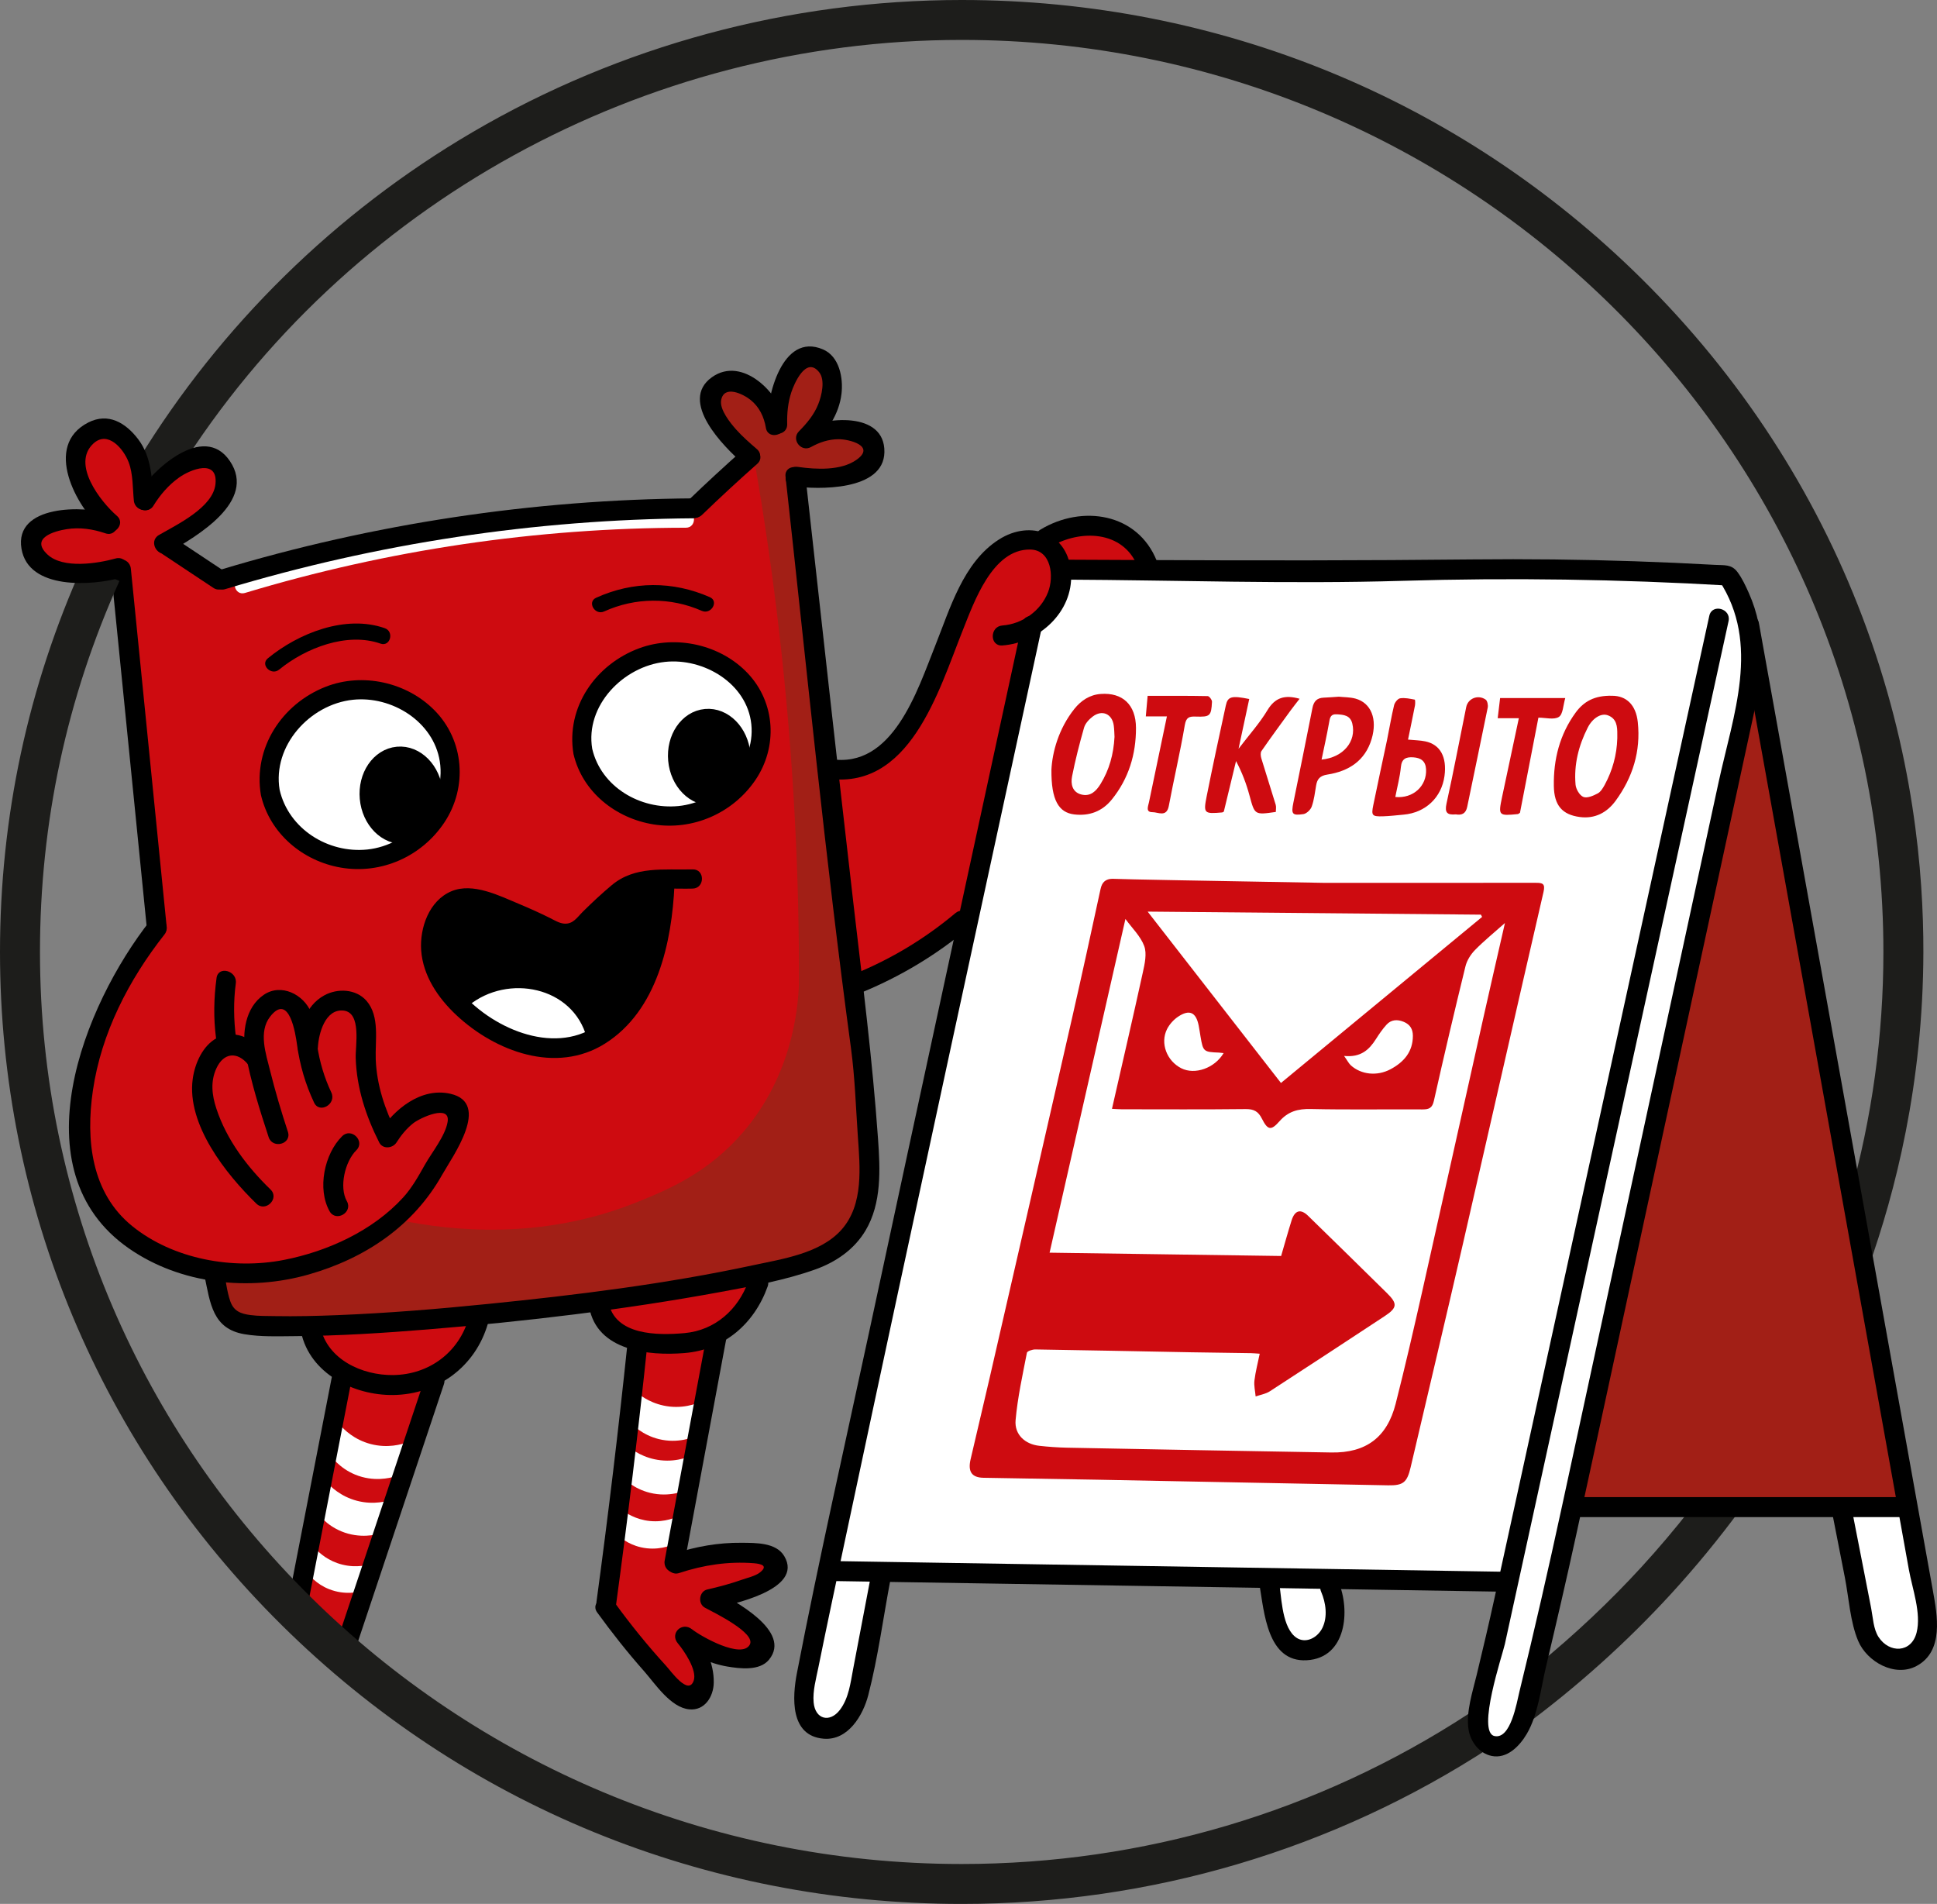
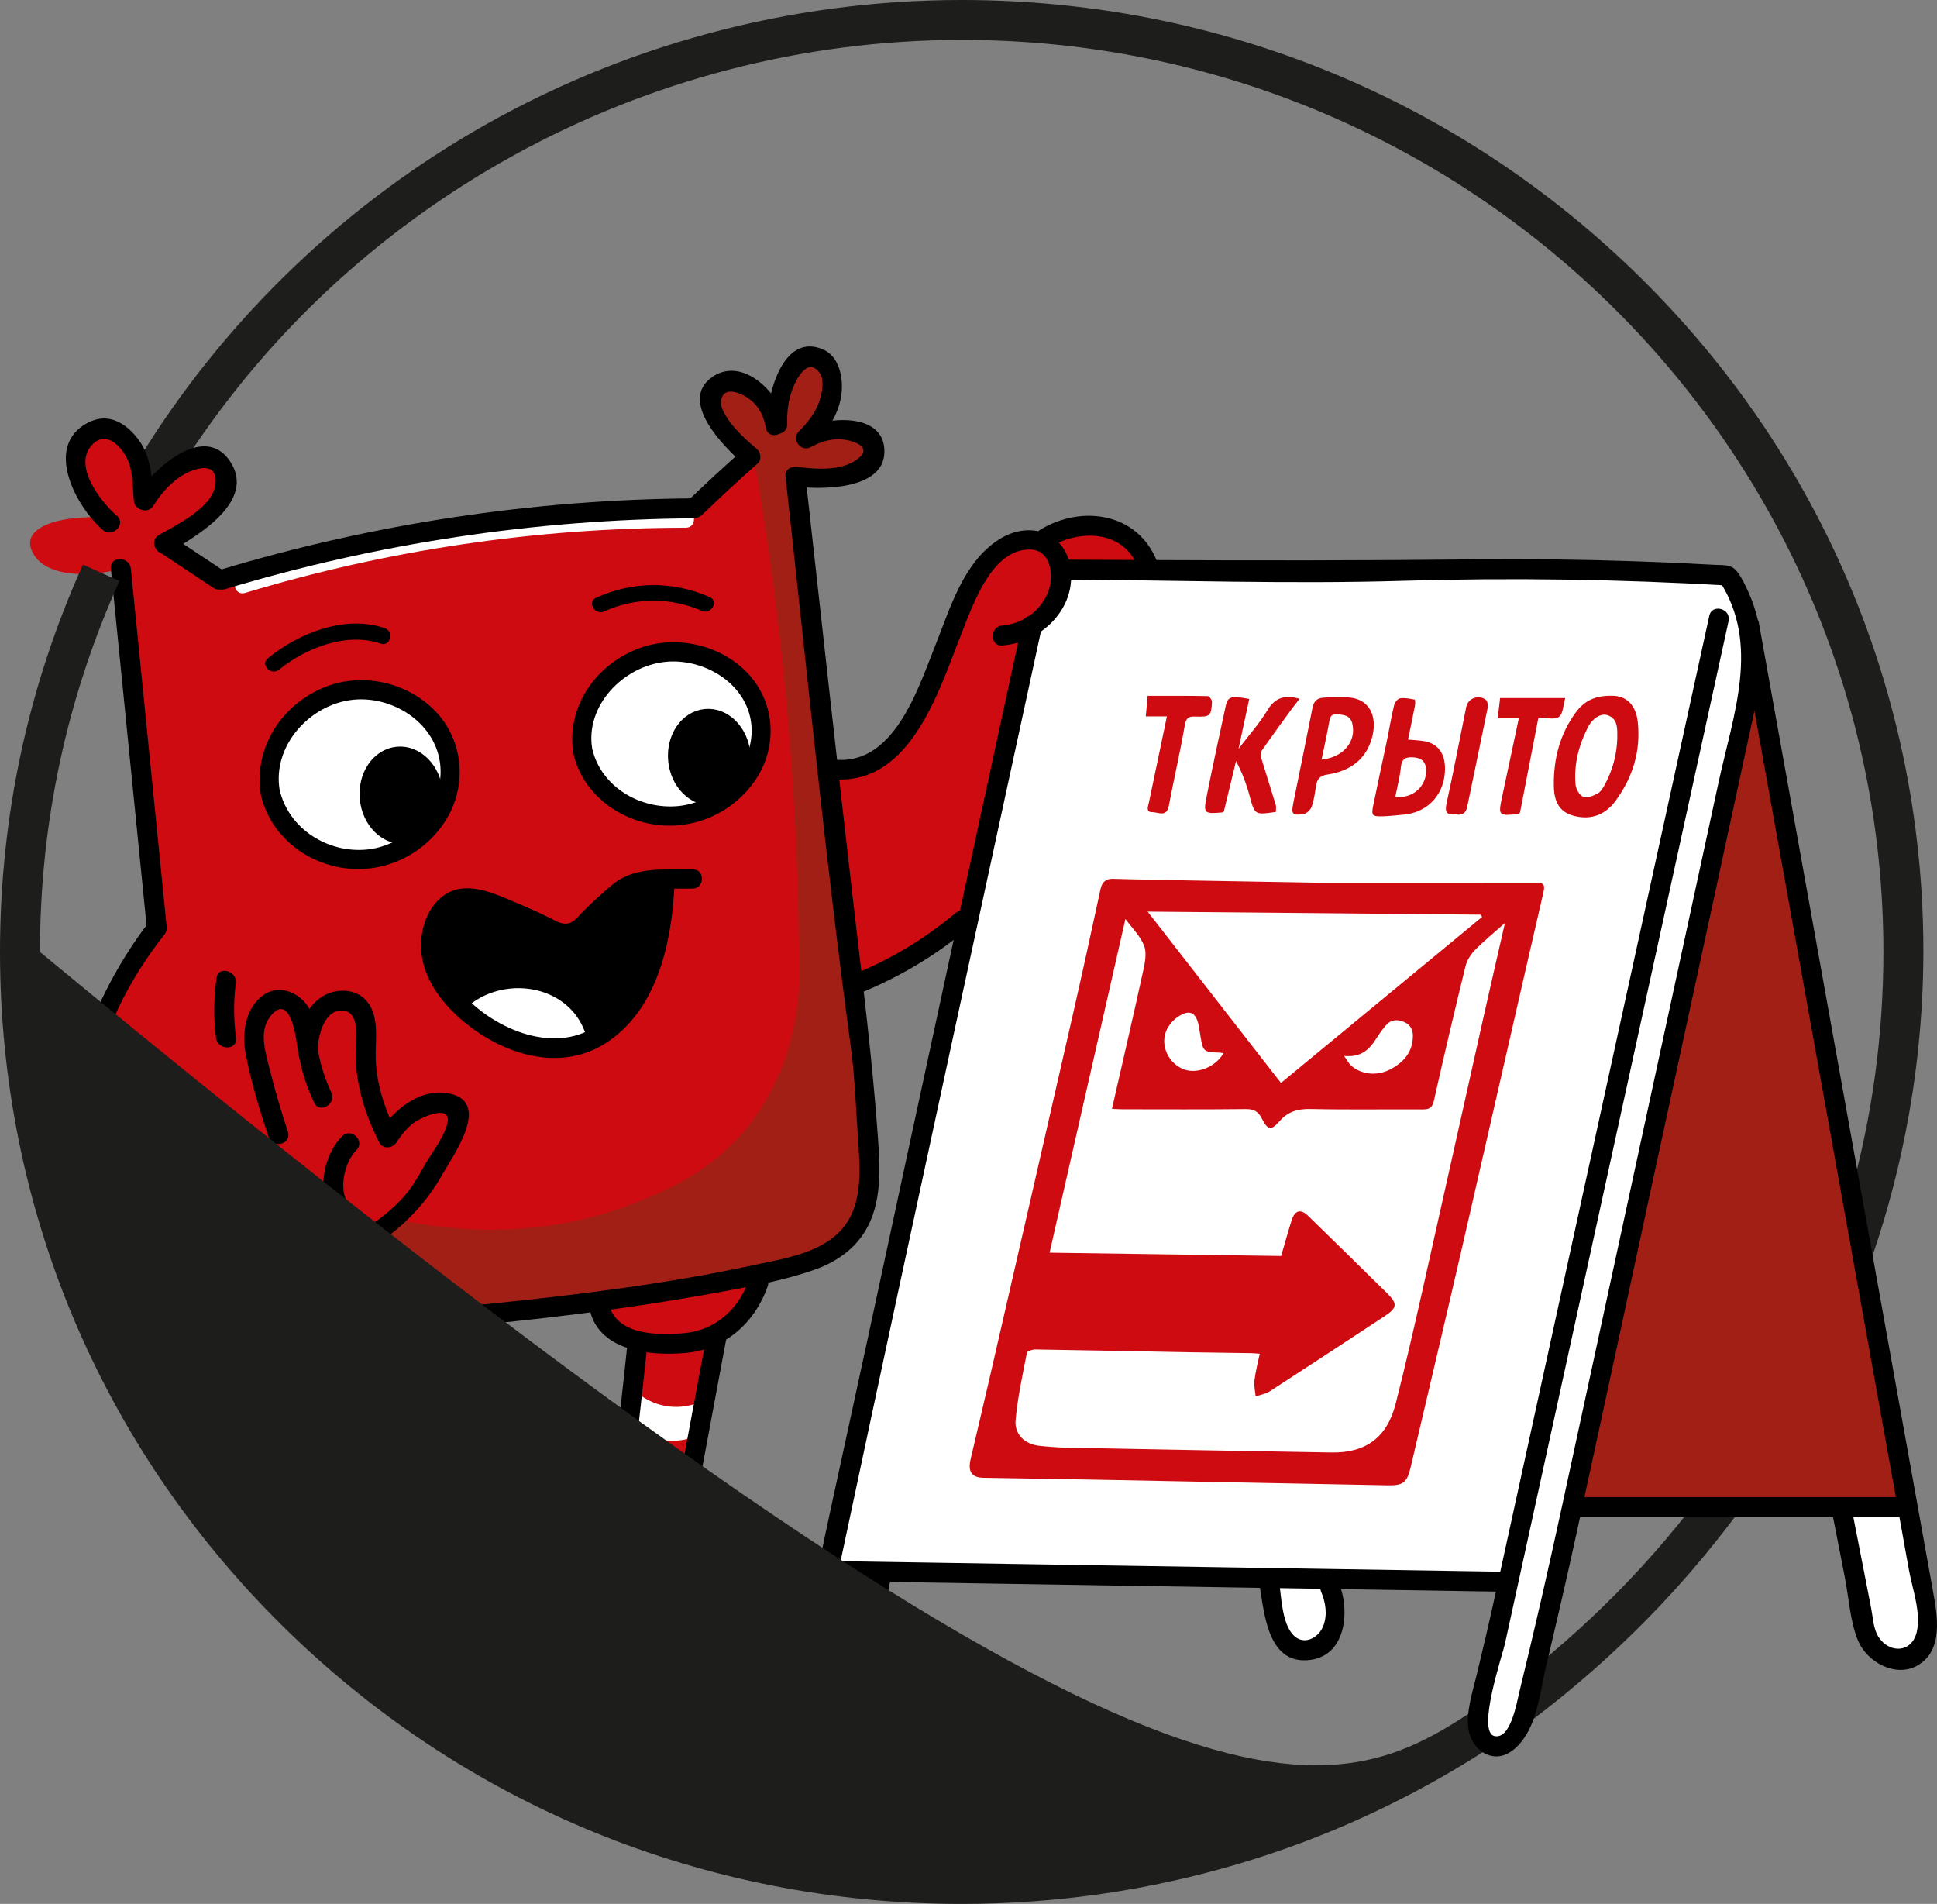
<svg xmlns="http://www.w3.org/2000/svg" width="58" height="57" viewBox="0 0 58 57" fill="none">
  <rect x="0" y="0" width="58" height="57" fill="#808080" stroke="none" />
  <g clip-path="url(#clip0_2269_868)">
    <path d="M13.623 29.803C13.813 30.066 14.367 30.759 15.367 31.087C16.707 31.527 17.843 30.982 18.071 30.866C17.929 30.579 17.553 29.929 16.786 29.538C15.272 28.767 13.703 29.751 13.623 29.803Z" fill="white" />
    <path d="M6.412 38.118C6.421 38.437 6.482 39.271 7.024 39.564C7.163 39.639 7.291 39.656 7.66 39.681C8.039 39.707 8.562 39.734 9.197 39.741C9.277 39.963 9.416 40.269 9.662 40.582C9.838 40.806 10.02 40.972 10.172 41.091C9.699 43.489 9.227 45.887 8.754 48.285C9.256 48.668 9.759 49.052 10.261 49.435C11.192 46.661 12.123 43.887 13.054 41.113C13.236 41.035 13.579 40.858 13.874 40.494C14.234 40.05 14.316 39.585 14.34 39.387C15.507 39.225 16.675 39.062 17.842 38.9C17.872 39.044 17.989 39.53 18.441 39.874C18.69 40.063 18.942 40.135 19.094 40.165C18.788 42.761 18.481 45.357 18.175 47.953C18.914 48.897 19.653 49.841 20.392 50.786C20.752 50.837 20.902 50.716 20.946 50.675C21.216 50.422 21.145 49.741 20.613 49.059C20.754 49.16 21.827 49.91 22.608 49.524C22.701 49.478 22.818 49.419 22.852 49.303C22.985 48.856 21.725 48.13 21.26 47.874C22.303 47.778 23.082 47.464 23.163 47.023C23.183 46.913 23.174 46.714 23.052 46.581C22.862 46.374 22.496 46.433 22.254 46.47C21.791 46.541 21.183 46.623 20.347 46.713C20.719 44.471 21.09 42.228 21.462 39.986C21.65 39.886 22.004 39.668 22.298 39.254C22.603 38.825 22.69 38.404 22.719 38.192C23.751 38.067 24.444 37.68 24.803 37.44C25.107 37.236 25.431 37.014 25.69 36.598C26.118 35.911 26.061 35.185 26.022 34.894C25.882 33.109 25.741 31.323 25.601 29.538C26.739 28.837 27.877 28.136 29.015 27.435C29.613 24.558 30.212 21.68 30.81 18.803C30.972 18.724 31.274 18.548 31.52 18.205C31.863 17.728 31.878 17.231 31.875 17.054C32.732 17.062 33.589 17.069 34.446 17.077C34.356 16.879 34.062 16.303 33.404 15.992C32.661 15.641 31.748 15.766 31.032 16.302C30.846 16.256 30.564 16.216 30.256 16.302C29.724 16.451 29.394 16.897 29.037 17.564C28.479 18.607 28.481 19.024 27.995 20.242C27.531 21.405 27.287 21.996 26.709 22.433C26.074 22.913 25.342 23.002 24.87 23.008C24.522 20.124 24.175 17.239 23.828 14.354C25.043 14.427 25.923 14.118 26.037 13.646C26.092 13.421 25.968 13.176 25.83 13.034C25.494 12.687 24.802 12.674 24.145 13.085C24.801 12.139 24.964 11.248 24.611 10.887C24.496 10.769 24.309 10.691 24.131 10.717C23.662 10.787 23.281 11.579 23.244 12.724C22.944 11.872 22.348 11.389 21.87 11.469C21.694 11.499 21.507 11.609 21.412 11.779C21.179 12.193 21.492 12.947 22.284 13.572C21.756 14.096 21.229 14.62 20.702 15.144C18.517 15.18 16.018 15.356 13.284 15.785C10.815 16.173 8.598 16.699 6.663 17.261C6.131 16.927 5.599 16.592 5.067 16.258C6.184 15.45 6.844 14.57 6.633 14.03C6.62 13.996 6.556 13.832 6.39 13.746C5.953 13.52 5.147 14.009 4.339 14.986C4.291 13.759 3.729 12.949 3.16 12.908C2.881 12.888 2.602 13.054 2.451 13.262C2.092 13.757 2.299 14.705 3.131 15.49C1.896 15.434 1.027 15.703 0.914 16.154C0.863 16.357 0.978 16.546 1.018 16.612C1.352 17.163 2.331 17.322 3.471 17.069C3.87 20.64 4.269 24.211 4.668 27.782C3.777 28.881 2.752 30.543 2.451 32.681C2.324 33.583 2.213 34.452 2.643 35.396C3.326 36.895 4.919 37.586 5.348 37.771C5.77 37.955 6.143 38.058 6.412 38.118Z" fill="#CE0B10" />
    <path d="M45.076 47.355C43.913 51.708 44.21 52.142 44.348 52.203C44.371 52.213 44.445 52.237 44.54 52.247C44.948 52.29 45.284 52.024 45.441 51.878C45.678 50.928 45.914 49.979 46.151 49.03C46.515 47.727 46.88 46.423 47.244 45.12C49.855 45.149 52.466 45.179 55.077 45.208C55.336 45.879 55.457 46.442 55.52 46.831C55.667 47.743 55.57 48.174 55.904 48.809C56.045 49.075 56.355 49.664 56.821 49.665C57.222 49.665 57.56 49.227 57.678 48.868C57.738 48.684 57.743 48.514 57.619 47.805C57.508 47.172 57.394 46.689 57.353 46.507C57.268 46.135 57.157 45.603 57.057 44.943C55.54 36.729 54.023 28.515 52.505 20.301C52.549 19.957 52.571 19.448 52.446 18.855C52.287 18.097 51.959 17.546 51.737 17.232C45.116 17.173 38.495 17.114 31.875 17.055C31.863 17.249 31.805 17.759 31.42 18.228C31.174 18.528 30.893 18.689 30.722 18.77C28.505 29.353 26.289 39.937 24.072 50.52C23.917 51.017 24.091 51.49 24.415 51.649C24.715 51.796 25.048 51.629 25.114 51.594C25.595 51.336 25.622 50.743 25.623 50.709C25.845 49.528 26.067 48.348 26.288 47.167C30.141 47.183 33.993 47.199 37.845 47.215C38.132 48.465 38.6 49.321 38.895 49.34C39.029 49.349 39.19 49.325 39.19 49.325C39.437 49.289 39.611 49.204 39.633 49.192C39.902 49.053 39.984 48.26 39.707 47.289C41.497 47.311 43.286 47.333 45.076 47.355Z" fill="white" />
    <path d="M47.215 44.987C50.525 45.016 53.836 45.046 57.146 45.075C55.624 36.975 54.102 28.874 52.579 20.773C50.791 28.844 49.003 36.916 47.215 44.987Z" fill="#A21F16" />
    <path d="M19.076 41.697C19.201 41.8 19.541 42.054 20.052 42.11C20.578 42.167 20.973 41.979 21.116 41.903C21.047 42.257 20.978 42.611 20.909 42.965C20.772 43.029 20.305 43.227 19.727 43.084C19.243 42.964 18.949 42.672 18.84 42.552C18.919 42.267 18.997 41.982 19.076 41.697Z" fill="white" />
    <path d="M18.811 43.305C18.936 43.409 19.275 43.663 19.786 43.718C20.312 43.775 20.708 43.587 20.85 43.511C20.781 43.865 20.712 44.22 20.643 44.574C20.506 44.638 20.039 44.835 19.461 44.692C18.977 44.572 18.683 44.281 18.574 44.161C18.653 43.875 18.732 43.59 18.811 43.305Z" fill="white" />
    <path d="M18.631 45.208C18.738 45.291 19.028 45.494 19.463 45.537C19.911 45.58 20.247 45.428 20.368 45.366C20.311 45.651 20.253 45.937 20.196 46.223C20.08 46.275 19.683 46.436 19.19 46.323C18.778 46.228 18.527 45.995 18.434 45.898C18.5 45.668 18.566 45.438 18.631 45.208Z" fill="white" />
    <path d="M10.197 42.679C10.305 42.8 10.603 43.102 11.1 43.232C11.612 43.366 12.031 43.239 12.183 43.185C12.062 43.525 11.941 43.865 11.821 44.205C11.676 44.248 11.185 44.374 10.634 44.147C10.174 43.957 9.926 43.625 9.836 43.49C9.956 43.22 10.076 42.949 10.197 42.679Z" fill="white" />
-     <path d="M9.785 44.378C9.893 44.499 10.191 44.8 10.688 44.931C11.2 45.065 11.619 44.938 11.771 44.884C11.65 45.224 11.529 45.564 11.409 45.904C11.264 45.947 10.773 46.073 10.222 45.846C9.762 45.656 9.514 45.324 9.424 45.189C9.544 44.919 9.664 44.648 9.785 44.378Z" fill="white" />
    <path d="M9.473 46.393C9.566 46.491 9.823 46.735 10.247 46.841C10.683 46.951 11.038 46.849 11.167 46.806C11.068 47.08 10.969 47.354 10.87 47.628C10.747 47.663 10.331 47.763 9.86 47.579C9.467 47.425 9.253 47.156 9.175 47.047C9.274 46.829 9.374 46.611 9.473 46.393Z" fill="white" />
    <path d="M11.982 36.532C13.483 36.84 16.184 37.146 19.047 36.001C19.99 35.623 21.212 35.117 22.268 33.876C23.701 32.191 23.891 30.253 23.923 29.479C23.928 27.914 23.892 26.29 23.805 24.61C23.605 20.704 23.163 17.091 22.593 13.808C21.66 13.234 21.155 12.466 21.322 11.905C21.335 11.863 21.433 11.55 21.692 11.462C22.099 11.324 22.737 11.8 23.244 12.724C23.279 11.579 23.662 10.786 24.13 10.717C24.31 10.691 24.496 10.772 24.61 10.887C24.967 11.243 24.841 12.113 24.219 13.026C24.94 12.647 25.648 12.732 25.926 13.108C26.081 13.317 26.108 13.625 26.007 13.853C25.781 14.363 24.859 14.595 23.716 14.325C24.475 20.763 25.234 27.202 25.992 33.64C26.028 33.756 26.562 35.604 25.327 37.005C24.496 37.947 23.385 38.096 23.096 38.126C20.767 38.592 18.186 38.999 15.381 39.277C12.531 39.559 9.882 39.664 7.475 39.66C7.374 39.668 7.291 39.654 7.224 39.631C6.821 39.493 6.581 38.906 6.588 38.17C7.241 38.226 8.346 38.236 9.618 37.816C10.71 37.455 11.5 36.918 11.982 36.532Z" fill="#A21F16" />
    <path d="M7.335 17.752C11.617 16.461 16.066 15.803 20.539 15.799C20.86 15.798 20.861 15.3 20.539 15.3C16.024 15.305 11.525 15.969 7.202 17.272C6.895 17.364 7.026 17.845 7.335 17.752Z" fill="white" />
    <path d="M39.645 26.431C41.76 26.431 43.875 26.432 45.99 26.43C46.19 26.429 46.275 26.455 46.218 26.703C45.406 30.216 44.611 33.733 43.803 37.246C43.29 39.474 42.762 41.698 42.24 43.924C42.134 44.378 42.021 44.476 41.567 44.468C38.669 44.414 35.772 44.356 32.874 44.3C31.732 44.279 30.59 44.263 29.448 44.242C29.1 44.236 28.977 44.061 29.062 43.692C29.252 42.871 29.449 42.052 29.638 41.23C30.462 37.643 31.286 34.055 32.104 30.466C32.396 29.188 32.675 27.907 32.952 26.625C32.976 26.511 33.014 26.434 33.075 26.384C33.179 26.299 33.316 26.309 33.357 26.311C33.617 26.325 36.148 26.37 39.645 26.431ZM31.428 37.503C33.758 37.536 36.056 37.569 38.361 37.602C38.416 37.41 38.464 37.241 38.514 37.072C38.566 36.893 38.619 36.713 38.675 36.535C38.77 36.234 38.945 36.182 39.167 36.398C39.957 37.168 40.746 37.94 41.532 38.715C41.855 39.033 41.839 39.155 41.452 39.409C40.311 40.159 39.172 40.909 38.026 41.651C37.902 41.732 37.742 41.757 37.598 41.807C37.584 41.648 37.543 41.485 37.562 41.329C37.594 41.065 37.663 40.806 37.72 40.528C37.605 40.52 37.531 40.512 37.457 40.511C36.862 40.502 36.268 40.496 35.673 40.485C34.116 40.456 32.559 40.424 31.001 40.4C30.914 40.399 30.758 40.45 30.749 40.499C30.619 41.169 30.47 41.839 30.41 42.517C30.372 42.949 30.694 43.238 31.12 43.285C31.392 43.315 31.665 43.335 31.939 43.341C34.581 43.392 37.224 43.441 39.866 43.485C40.901 43.502 41.534 43.033 41.791 42.024C42.075 40.908 42.333 39.785 42.586 38.662C43.201 35.93 43.806 33.196 44.418 30.464C44.625 29.539 44.839 28.616 45.063 27.633C44.734 27.925 44.433 28.169 44.165 28.443C44.036 28.575 43.923 28.756 43.88 28.933C43.552 30.27 43.237 31.61 42.936 32.953C42.887 33.173 42.791 33.215 42.592 33.214C41.478 33.207 40.364 33.227 39.25 33.202C38.864 33.193 38.571 33.273 38.31 33.57C38.057 33.858 37.959 33.835 37.783 33.486C37.676 33.274 37.545 33.202 37.304 33.204C36.067 33.218 34.831 33.211 33.594 33.21C33.496 33.21 33.399 33.201 33.296 33.196C33.611 31.811 33.925 30.462 34.221 29.109C34.277 28.853 34.345 28.551 34.262 28.324C34.154 28.03 33.9 27.789 33.699 27.512C32.943 30.84 32.191 34.15 31.428 37.503ZM34.364 27.292C35.71 29.022 37.018 30.703 38.356 32.422C40.382 30.75 42.38 29.101 44.379 27.451C44.367 27.428 44.355 27.406 44.343 27.383C41.045 27.353 37.747 27.323 34.364 27.292ZM40.246 31.613C40.346 31.753 40.386 31.838 40.45 31.896C40.757 32.172 41.234 32.227 41.639 32.01C42.031 31.8 42.306 31.494 42.306 31.011C42.306 30.809 42.221 30.671 42.035 30.593C41.844 30.514 41.659 30.52 41.516 30.678C41.397 30.809 41.295 30.958 41.2 31.108C40.997 31.427 40.749 31.663 40.246 31.613ZM36.639 31.528C36.575 31.521 36.538 31.515 36.501 31.513C36.038 31.495 36.024 31.483 35.947 31.029C35.928 30.919 35.913 30.807 35.891 30.697C35.811 30.302 35.612 30.211 35.271 30.441C35.138 30.531 35.015 30.669 34.943 30.813C34.734 31.236 34.939 31.763 35.372 31.982C35.775 32.186 36.37 31.982 36.639 31.528Z" fill="#CE0B10" />
    <path d="M48.274 20.83C48.694 20.831 48.986 21.097 49.041 21.622C49.133 22.494 48.888 23.275 48.377 23.974C48.117 24.329 47.756 24.52 47.304 24.46C46.781 24.39 46.536 24.116 46.527 23.531C46.514 22.735 46.703 21.986 47.181 21.332C47.422 21.002 47.746 20.816 48.274 20.83ZM48.427 22.106C48.427 22.068 48.427 22.031 48.427 21.993C48.43 21.75 48.412 21.51 48.138 21.413C47.94 21.343 47.684 21.501 47.54 21.787C47.269 22.321 47.125 22.891 47.177 23.491C47.189 23.625 47.299 23.815 47.412 23.859C47.525 23.904 47.71 23.823 47.84 23.754C47.931 23.706 47.997 23.593 48.05 23.497C48.285 23.064 48.412 22.599 48.427 22.106Z" fill="#CE0B10" />
-     <path d="M31.483 23.041C31.509 22.533 31.69 21.825 32.171 21.222C32.37 20.973 32.63 20.8 32.958 20.776C33.611 20.727 34.013 21.096 34.015 21.793C34.017 22.581 33.796 23.311 33.292 23.935C33.003 24.292 32.619 24.436 32.164 24.382C31.702 24.326 31.474 23.956 31.483 23.041ZM33.372 22.06C33.367 21.968 33.366 21.845 33.35 21.724C33.304 21.371 33 21.236 32.716 21.455C32.608 21.537 32.497 21.658 32.461 21.782C32.323 22.264 32.198 22.752 32.101 23.244C32.057 23.47 32.106 23.718 32.382 23.787C32.651 23.854 32.822 23.686 32.953 23.473C33.214 23.049 33.344 22.585 33.372 22.06Z" fill="#CE0B10" />
    <path d="M37.406 20.927C37.303 21.406 37.204 21.868 37.086 22.417C37.409 21.993 37.718 21.651 37.95 21.264C38.18 20.882 38.47 20.794 38.914 20.92C38.818 21.045 38.728 21.156 38.644 21.271C38.351 21.674 38.056 22.075 37.773 22.484C37.737 22.535 37.748 22.635 37.768 22.703C37.908 23.168 38.059 23.63 38.199 24.094C38.219 24.16 38.202 24.238 38.202 24.308C37.564 24.4 37.572 24.398 37.415 23.819C37.321 23.47 37.194 23.13 37.011 22.785C36.889 23.29 36.767 23.794 36.645 24.298C36.629 24.307 36.613 24.321 36.596 24.323C36.055 24.37 36.029 24.354 36.132 23.837C36.313 22.93 36.508 22.025 36.705 21.12C36.763 20.851 36.877 20.82 37.406 20.927Z" fill="#CE0B10" />
    <path d="M42.161 22.142C42.359 22.161 42.521 22.163 42.676 22.195C43.125 22.288 43.329 22.662 43.253 23.23C43.166 23.876 42.685 24.331 42.028 24.389C41.822 24.407 41.615 24.433 41.409 24.439C41.085 24.448 41.057 24.417 41.12 24.107C41.252 23.456 41.396 22.808 41.532 22.157C41.604 21.809 41.66 21.457 41.744 21.112C41.764 21.03 41.854 20.916 41.925 20.906C42.067 20.884 42.218 20.919 42.363 20.946C42.376 20.948 42.38 21.061 42.369 21.12C42.305 21.449 42.236 21.776 42.161 22.142ZM41.78 23.86C42.319 23.913 42.728 23.526 42.701 23.03C42.687 22.783 42.544 22.688 42.318 22.673C42.103 22.659 41.971 22.711 41.947 22.965C41.918 23.26 41.84 23.55 41.78 23.86Z" fill="#CE0B10" />
    <path d="M40.089 20.858C40.233 20.874 40.417 20.869 40.587 20.915C41.057 21.044 41.249 21.529 41.071 22.125C40.875 22.779 40.383 23.09 39.747 23.189C39.526 23.223 39.442 23.319 39.409 23.515C39.373 23.727 39.349 23.945 39.278 24.145C39.245 24.242 39.123 24.359 39.028 24.373C38.691 24.422 38.659 24.372 38.728 24.03C38.919 23.085 39.114 22.141 39.299 21.195C39.337 21 39.431 20.896 39.631 20.887C39.772 20.881 39.913 20.87 40.089 20.858ZM39.572 22.741C40.223 22.678 40.621 22.194 40.492 21.661C40.431 21.416 40.239 21.398 40.033 21.385C39.827 21.372 39.821 21.502 39.794 21.65C39.731 22.007 39.651 22.36 39.572 22.741Z" fill="#CE0B10" />
    <path d="M34.941 21.447C34.73 21.447 34.544 21.447 34.309 21.447C34.328 21.232 34.345 21.044 34.364 20.832C34.98 20.832 35.572 20.828 36.163 20.84C36.209 20.841 36.294 20.954 36.291 21.011C36.268 21.435 36.235 21.467 35.806 21.453C35.612 21.446 35.518 21.471 35.477 21.707C35.339 22.517 35.15 23.319 34.998 24.127C34.932 24.479 34.676 24.313 34.508 24.315C34.297 24.317 34.378 24.142 34.404 24.018C34.581 23.17 34.758 22.322 34.941 21.447Z" fill="#CE0B10" />
    <path d="M45.479 21.502C45.271 21.502 45.085 21.502 44.846 21.502C44.872 21.286 44.894 21.099 44.918 20.899C45.559 20.899 46.178 20.899 46.869 20.899C46.805 21.112 46.803 21.382 46.678 21.463C46.533 21.557 46.28 21.485 46.065 21.485C45.876 22.458 45.694 23.402 45.513 24.333C45.481 24.353 45.466 24.37 45.45 24.372C44.87 24.429 44.86 24.419 44.977 23.861C45.141 23.084 45.308 22.306 45.479 21.502Z" fill="#CE0B10" />
    <path d="M43.591 24.381C43.339 24.404 43.252 24.334 43.313 24.058C43.525 23.098 43.706 22.132 43.903 21.169C43.956 20.909 44.257 20.787 44.484 20.944C44.537 20.98 44.562 21.109 44.547 21.185C44.347 22.176 44.136 23.165 43.933 24.155C43.891 24.36 43.769 24.412 43.591 24.381Z" fill="#CE0B10" />
    <path d="M13.756 29.995C13.943 30.239 14.481 30.869 15.426 31.161C16.611 31.527 17.603 31.102 17.846 30.989C17.807 30.869 17.43 29.772 16.283 29.39C15.412 29.1 14.434 29.336 13.756 29.995Z" fill="white" />
-     <path d="M8.101 35.612C7.399 34.932 6.786 34.125 6.478 33.187C6.345 32.784 6.298 32.376 6.48 31.983C6.698 31.51 7.108 31.473 7.434 31.874C7.676 32.173 8.097 31.748 7.857 31.451C7.535 31.055 6.987 30.82 6.504 31.071C6.072 31.295 5.834 31.839 5.771 32.3C5.583 33.668 6.772 35.157 7.677 36.035C7.954 36.303 8.377 35.881 8.101 35.612Z" fill="black" />
    <path d="M8.621 33.885C8.422 33.279 8.24 32.668 8.086 32.049C7.962 31.55 7.734 30.893 8.087 30.438C8.665 29.693 8.853 30.974 8.894 31.278C8.978 31.886 9.143 32.454 9.404 33.009C9.567 33.356 10.084 33.053 9.921 32.707C9.711 32.261 9.572 31.794 9.498 31.306C9.448 30.977 9.446 30.624 9.317 30.312C9.095 29.773 8.42 29.427 7.897 29.784C7.341 30.164 7.242 30.933 7.355 31.541C7.513 32.389 7.775 33.226 8.044 34.044C8.163 34.408 8.741 34.252 8.621 33.885Z" fill="black" />
    <path d="M9.519 31.353C9.54 30.949 9.736 30.197 10.286 30.255C10.831 30.313 10.64 31.302 10.651 31.669C10.677 32.564 10.954 33.409 11.355 34.204C11.461 34.413 11.758 34.382 11.872 34.204C12.009 33.989 12.174 33.784 12.376 33.626C12.578 33.467 13.493 33.041 13.403 33.587C13.335 34.004 12.93 34.502 12.723 34.869C12.531 35.21 12.337 35.559 12.072 35.85C11.164 36.846 9.81 37.464 8.501 37.72C6.978 38.017 5.189 37.704 3.959 36.707C2.732 35.712 2.566 34.131 2.781 32.651C3.031 30.932 3.856 29.333 4.924 27.978C5.159 27.679 4.739 27.254 4.501 27.556C2.498 30.097 0.519 35.048 3.856 37.373C5.404 38.45 7.462 38.665 9.249 38.154C10.935 37.672 12.376 36.706 13.24 35.17C13.552 34.616 14.716 33.023 13.484 32.745C12.603 32.547 11.796 33.213 11.355 33.902C11.528 33.902 11.7 33.902 11.872 33.902C11.527 33.219 11.281 32.488 11.251 31.719C11.229 31.156 11.379 30.432 10.976 29.965C10.662 29.603 10.105 29.58 9.703 29.803C9.151 30.11 8.952 30.764 8.92 31.353C8.9 31.737 9.498 31.736 9.519 31.353Z" fill="black" />
    <path d="M6.484 29.28C6.403 29.881 6.39 30.471 6.468 31.074C6.517 31.45 7.116 31.455 7.067 31.074C6.997 30.53 6.988 29.983 7.061 29.439C7.111 29.063 6.535 28.9 6.484 29.28Z" fill="black" />
    <path d="M3.319 17.025C3.676 20.593 4.033 24.162 4.391 27.73C4.429 28.109 5.027 28.113 4.989 27.73C4.632 24.162 4.275 20.593 3.918 17.025C3.88 16.646 3.281 16.642 3.319 17.025Z" fill="black" />
    <path d="M4.792 16.54C5.324 16.893 5.857 17.246 6.389 17.6C6.711 17.814 7.011 17.296 6.691 17.084C6.159 16.73 5.626 16.377 5.094 16.023C4.772 15.81 4.472 16.327 4.792 16.54Z" fill="black" />
    <path d="M6.743 17.638C11.29 16.267 16.011 15.552 20.762 15.517C21.147 15.514 21.148 14.917 20.762 14.92C15.961 14.955 11.18 15.676 6.583 17.062C6.216 17.172 6.372 17.749 6.743 17.638Z" fill="black" />
    <path d="M21.023 15.413C21.562 14.893 22.112 14.384 22.673 13.888C22.962 13.632 22.537 13.211 22.25 13.465C21.689 13.962 21.139 14.47 20.599 14.99C20.322 15.258 20.745 15.68 21.023 15.413Z" fill="black" />
    <path d="M22.663 13.445C22.445 13.257 22.227 13.067 22.036 12.852C21.873 12.668 21.542 12.262 21.593 11.982C21.678 11.51 22.258 11.798 22.477 11.975C22.739 12.187 22.878 12.482 22.933 12.809C22.997 13.188 23.574 13.027 23.511 12.651C23.366 11.792 22.234 10.637 21.316 11.294C20.308 12.016 21.685 13.386 22.239 13.868C22.529 14.119 22.954 13.698 22.663 13.445Z" fill="black" />
    <path d="M23.571 12.698C23.563 12.372 23.593 12.055 23.695 11.743C23.77 11.514 24.13 10.645 24.527 11.142C24.718 11.379 24.601 11.85 24.502 12.098C24.376 12.417 24.161 12.672 23.922 12.914C23.683 13.157 23.987 13.549 24.285 13.383C24.542 13.24 24.809 13.152 25.104 13.149C25.416 13.145 26.234 13.349 25.647 13.765C25.18 14.097 24.433 14.055 23.899 13.979C23.522 13.925 23.36 14.501 23.74 14.555C24.498 14.664 26.461 14.701 26.482 13.537C26.505 12.295 24.683 12.478 23.983 12.868C24.104 13.024 24.225 13.181 24.346 13.337C24.77 12.907 25.124 12.404 25.197 11.79C25.253 11.315 25.135 10.67 24.642 10.46C23.412 9.935 22.953 11.895 22.972 12.698C22.982 13.082 23.58 13.083 23.571 12.698Z" fill="black" />
    <path d="M6.124 38.198C6.296 39.021 6.365 39.786 7.325 39.945C7.812 40.027 8.33 40.005 8.822 40.002C10.158 39.994 11.494 39.908 12.825 39.799C15.754 39.56 18.688 39.211 21.579 38.679C22.525 38.504 23.495 38.331 24.404 38.008C25.022 37.789 25.574 37.413 25.915 36.843C26.404 36.023 26.356 35.012 26.291 34.097C26.125 31.734 25.826 29.399 25.554 27.046C25.063 22.788 24.591 18.527 24.119 14.267C24.078 13.889 23.479 13.885 23.521 14.267C24.153 19.974 24.712 25.698 25.482 31.389C25.599 32.26 25.626 33.135 25.686 34.01C25.75 34.939 25.867 36.059 25.199 36.813C24.566 37.527 23.43 37.69 22.541 37.881C19.934 38.44 17.27 38.77 14.62 39.037C13.118 39.189 11.611 39.313 10.103 39.373C9.479 39.398 8.855 39.413 8.231 39.402C7.99 39.397 7.741 39.403 7.502 39.371C7.207 39.332 6.998 39.254 6.894 38.953C6.795 38.668 6.762 38.334 6.7 38.039C6.622 37.663 6.045 37.822 6.124 38.198Z" fill="black" />
    <path d="M9.016 39.887C9.281 41.12 10.587 41.778 11.771 41.764C13.112 41.749 14.24 40.91 14.61 39.623C14.717 39.253 14.14 39.095 14.033 39.465C13.736 40.495 12.843 41.154 11.771 41.167C10.844 41.178 9.802 40.702 9.593 39.728C9.512 39.352 8.935 39.511 9.016 39.887Z" fill="black" />
    <path d="M17.642 39.134C17.877 40.441 19.419 40.596 20.497 40.508C21.691 40.411 22.59 39.625 22.986 38.514C23.115 38.151 22.537 37.995 22.409 38.356C22.106 39.205 21.411 39.828 20.497 39.911C19.694 39.983 18.401 39.986 18.219 38.975C18.152 38.597 17.575 38.757 17.642 39.134Z" fill="black" />
    <path d="M9.978 41.009C9.518 43.375 9.058 45.74 8.598 48.106C8.525 48.481 9.102 48.642 9.175 48.265C9.635 45.899 10.095 43.533 10.555 41.168C10.628 40.792 10.051 40.632 9.978 41.009Z" fill="black" />
    <path d="M12.715 41.283C11.842 43.894 10.97 46.506 10.098 49.117C9.976 49.483 10.554 49.64 10.675 49.276C11.547 46.665 12.42 44.053 13.292 41.441C13.414 41.076 12.836 40.919 12.715 41.283Z" fill="black" />
    <path d="M18.795 40.165C18.523 42.768 18.212 45.366 17.86 47.959C17.808 48.335 18.385 48.497 18.437 48.117C18.797 45.472 19.116 42.821 19.393 40.165C19.433 39.783 18.834 39.786 18.795 40.165Z" fill="black" />
    <path d="M21.173 39.907C20.75 42.177 20.326 44.448 19.903 46.718C19.833 47.094 20.41 47.255 20.48 46.877C20.904 44.607 21.327 42.336 21.75 40.065C21.82 39.69 21.243 39.528 21.173 39.907Z" fill="black" />
-     <path d="M17.882 48.274C18.321 48.878 18.783 49.464 19.278 50.023C19.617 50.407 20.078 51.121 20.639 51.175C21.102 51.22 21.364 50.794 21.372 50.38C21.384 49.783 21.097 49.221 20.721 48.778C20.58 48.918 20.439 49.059 20.298 49.2C20.734 49.548 21.217 49.797 21.772 49.892C22.149 49.956 22.744 50.032 23.025 49.69C23.733 48.829 21.958 47.91 21.411 47.616C21.387 47.798 21.363 47.98 21.339 48.162C21.89 48.038 24.083 47.598 23.483 46.587C23.239 46.176 22.624 46.192 22.209 46.188C21.518 46.18 20.834 46.3 20.18 46.517C19.816 46.637 19.971 47.215 20.339 47.093C21.06 46.854 21.809 46.74 22.57 46.8C22.793 46.818 23.012 46.874 22.754 47.077C22.616 47.185 22.374 47.238 22.213 47.295C21.875 47.414 21.53 47.507 21.18 47.586C20.931 47.642 20.886 48.013 21.109 48.132C21.386 48.281 22.642 48.89 22.451 49.238C22.209 49.678 20.992 48.994 20.721 48.778C20.422 48.539 20.045 48.902 20.298 49.2C20.48 49.415 20.883 50.004 20.771 50.318C20.611 50.77 20.098 50.04 19.942 49.869C19.391 49.266 18.878 48.633 18.399 47.972C18.175 47.664 17.655 47.962 17.882 48.274Z" fill="black" />
    <path d="M24.708 23.3C27.241 23.716 28.107 20.674 28.826 18.876C29.161 18.04 29.711 16.438 30.844 16.452C31.483 16.46 31.566 17.261 31.381 17.731C31.161 18.293 30.61 18.682 30.014 18.726C29.632 18.755 29.629 19.352 30.014 19.324C31.109 19.243 32.133 18.326 32.072 17.171C32.008 15.971 30.87 15.538 29.908 16.154C28.838 16.838 28.446 18.226 28.001 19.337C27.474 20.654 26.735 23.031 24.867 22.724C24.49 22.662 24.328 23.237 24.708 23.3Z" fill="black" />
    <path d="M31.455 16.372C32.329 15.844 33.631 15.874 34.062 16.955C34.203 17.308 34.782 17.154 34.64 16.797C34.064 15.352 32.398 15.104 31.153 15.856C30.824 16.055 31.125 16.572 31.455 16.372Z" fill="black" />
    <path d="M25.746 29.735C26.945 29.248 28.039 28.592 29.03 27.761C29.325 27.513 28.9 27.092 28.607 27.338C27.7 28.099 26.684 28.713 25.587 29.158C25.235 29.301 25.389 29.88 25.746 29.735Z" fill="black" />
    <path d="M30.61 18.657C29.075 25.734 27.542 32.811 26.022 39.891C25.293 43.285 24.523 46.674 23.864 50.081C23.722 50.812 23.649 51.973 24.666 52.054C25.393 52.112 25.842 51.357 25.999 50.749C26.292 49.616 26.446 48.429 26.665 47.28C26.737 46.904 26.16 46.743 26.088 47.121C25.907 48.071 25.726 49.021 25.545 49.971C25.465 50.39 25.416 50.839 25.15 51.19C24.849 51.585 24.409 51.479 24.363 50.967C24.332 50.625 24.437 50.254 24.505 49.919C24.749 48.711 25.007 47.505 25.263 46.299C26.342 41.216 27.439 36.137 28.536 31.058C29.418 26.977 30.302 22.896 31.188 18.816C31.269 18.441 30.692 18.281 30.61 18.657Z" fill="black" />
    <path d="M24.86 47.332C31.599 47.439 38.337 47.547 45.076 47.654C45.461 47.66 45.461 47.063 45.076 47.056C38.337 46.949 31.599 46.842 24.86 46.734C24.475 46.728 24.475 47.326 24.86 47.332Z" fill="black" />
    <path d="M37.712 47.437C37.854 48.264 37.945 49.769 39.126 49.705C40.323 49.64 40.44 48.201 40.076 47.352C39.925 47 39.409 47.304 39.559 47.654C39.7 47.984 39.76 48.398 39.598 48.734C39.444 49.052 39.042 49.251 38.75 48.975C38.37 48.617 38.37 47.75 38.289 47.279C38.224 46.9 37.648 47.061 37.712 47.437Z" fill="black" />
    <path d="M19.805 26.368C19.87 26.811 19.969 27.887 19.433 29.077C18.986 30.07 18.313 30.662 17.959 30.934C17.909 30.8 17.502 29.761 16.374 29.397C15.514 29.119 14.558 29.339 13.874 29.964C13.682 29.821 13.132 29.372 12.981 28.607C12.952 28.456 12.783 27.601 13.265 27.19C13.589 26.914 14.048 26.975 14.451 27.035C15.853 27.243 16.517 28.227 17.194 27.923C17.243 27.901 17.348 27.819 17.557 27.655C18.018 27.294 18.234 27.042 18.413 26.886C18.661 26.671 19.078 26.432 19.805 26.368Z" fill="black" />
    <path d="M20.741 26.028C19.875 26.051 19.012 25.918 18.315 26.502C18.018 26.751 17.734 27.016 17.459 27.288C17.277 27.468 17.16 27.675 16.888 27.651C16.74 27.639 16.587 27.542 16.456 27.477C16.159 27.33 15.857 27.194 15.551 27.066C14.96 26.82 14.16 26.41 13.515 26.683C12.85 26.963 12.565 27.776 12.611 28.449C12.665 29.213 13.118 29.879 13.664 30.39C14.824 31.476 16.648 32.167 18.116 31.243C19.684 30.256 20.118 28.2 20.196 26.496C20.213 26.126 19.637 26.127 19.62 26.496C19.555 27.911 19.272 29.206 18.325 30.299C17.166 31.639 15.275 31.077 14.128 30.036C13.6 29.557 13.127 28.912 13.185 28.164C13.218 27.743 13.457 27.233 13.921 27.174C14.216 27.137 14.572 27.306 14.844 27.404C15.343 27.583 15.817 27.811 16.295 28.038C16.591 28.179 16.937 28.314 17.262 28.198C17.637 28.064 17.941 27.614 18.22 27.355C18.52 27.076 18.835 26.708 19.257 26.644C19.733 26.572 20.259 26.616 20.741 26.603C21.111 26.593 21.112 26.018 20.741 26.028Z" fill="black" />
    <path d="M18.124 30.913C17.59 28.927 15.12 28.483 13.632 29.694C13.345 29.927 13.754 30.332 14.039 30.1C15.203 29.154 17.155 29.527 17.569 31.065C17.665 31.422 18.22 31.271 18.124 30.913Z" fill="black" />
    <path d="M19.426 19.607C18.271 19.898 17.271 21.053 17.436 22.36C17.61 23.744 19.009 24.654 20.334 24.518C21.727 24.375 22.893 23.09 22.732 21.718C22.556 20.215 20.861 19.246 19.426 19.607Z" fill="white" />
    <path d="M17.172 22.573C17.438 23.712 18.438 24.502 19.573 24.682C20.753 24.868 21.942 24.344 22.615 23.359C23.294 22.364 23.223 21.038 22.389 20.156C21.58 19.301 20.249 19.001 19.148 19.405C17.84 19.884 16.938 21.173 17.172 22.573C17.233 22.941 17.794 22.785 17.733 22.418C17.517 21.123 18.664 19.95 19.911 19.816C21.069 19.691 22.37 20.458 22.497 21.683C22.625 22.926 21.5 24.016 20.311 24.132C19.172 24.242 18 23.561 17.733 22.418C17.648 22.054 17.086 22.208 17.172 22.573Z" fill="black" />
    <path d="M18.09 18.306C19.023 17.883 20.077 17.875 21.015 18.288C21.293 18.41 21.535 18.001 21.255 17.878C20.146 17.39 18.954 17.395 17.85 17.896C17.572 18.022 17.813 18.432 18.09 18.306Z" fill="black" />
    <path d="M10.148 20.76C8.982 21.053 7.973 22.218 8.139 23.537C8.315 24.934 9.727 25.853 11.064 25.716C12.469 25.571 13.646 24.275 13.484 22.89C13.306 21.373 11.596 20.395 10.148 20.76Z" fill="white" />
    <path d="M7.812 23.801C8.076 24.948 9.06 25.779 10.208 25.975C11.416 26.182 12.626 25.643 13.304 24.626C14.006 23.573 13.904 22.167 13.007 21.262C12.175 20.422 10.855 20.129 9.753 20.56C8.44 21.074 7.577 22.392 7.812 23.801C7.873 24.169 8.434 24.013 8.373 23.646C8.154 22.328 9.275 21.088 10.566 20.95C11.73 20.826 12.98 21.599 13.169 22.794C13.373 24.09 12.259 25.302 10.997 25.433C9.819 25.554 8.642 24.814 8.373 23.646C8.29 23.282 7.728 23.436 7.812 23.801Z" fill="black" />
    <path d="M8.36 20.046C9.147 19.401 10.391 18.916 11.394 19.269C11.686 19.371 11.812 18.909 11.522 18.807C10.347 18.394 8.937 18.956 8.021 19.708C7.782 19.903 8.123 20.241 8.36 20.046Z" fill="black" />
    <path d="M12.123 24.98C12.653 24.932 13.036 24.368 12.976 23.721C12.917 23.074 12.439 22.589 11.909 22.637C11.378 22.686 10.996 23.249 11.055 23.896C11.114 24.543 11.592 25.029 12.123 24.98Z" fill="black" stroke="black" stroke-width="0.566" stroke-miterlimit="10" />
    <path d="M21.345 23.827C21.87 23.779 22.249 23.22 22.19 22.579C22.132 21.938 21.658 21.457 21.133 21.505C20.607 21.553 20.228 22.112 20.287 22.753C20.345 23.394 20.819 23.875 21.345 23.827Z" fill="black" stroke="black" stroke-width="0.561" stroke-miterlimit="10" />
    <path d="M10.246 34.015C9.709 34.544 9.494 35.597 9.869 36.263C10.058 36.598 10.575 36.297 10.386 35.961C10.148 35.538 10.331 34.771 10.669 34.437C10.944 34.166 10.521 33.744 10.246 34.015Z" fill="black" />
-     <path d="M28.796 57C21.105 57 13.874 54.036 8.436 48.654C2.996 43.271 0 36.114 0 28.5C0 24.463 0.836 20.561 2.484 16.903L3.576 17.394C1.997 20.896 1.197 24.633 1.197 28.5C1.197 43.556 13.578 55.805 28.796 55.805C34.219 55.805 39.467 54.25 43.974 51.308L44.629 52.309C39.927 55.378 34.452 57 28.796 57Z" fill="#1D1D1B" />
+     <path d="M28.796 57C21.105 57 13.874 54.036 8.436 48.654C2.996 43.271 0 36.114 0 28.5C0 24.463 0.836 20.561 2.484 16.903L3.576 17.394C1.997 20.896 1.197 24.633 1.197 28.5C34.219 55.805 39.467 54.25 43.974 51.308L44.629 52.309C39.927 55.378 34.452 57 28.796 57Z" fill="#1D1D1B" />
    <path d="M50.606 45.197C50.144 45.786 49.658 46.359 49.156 46.908C48.205 47.945 47.173 48.917 46.078 49.814C46.102 50.499 45.902 51.124 45.615 51.688C47.215 50.507 48.703 49.172 50.039 47.715C50.77 46.917 51.465 46.071 52.11 45.197C51.61 45.197 51.121 45.197 50.606 45.197Z" fill="#1D1D1B" />
    <path d="M55.766 18.47C54.342 14.713 52.109 11.268 49.156 8.346C43.717 2.964 36.487 0 28.796 0C23.633 0 18.568 1.368 14.149 3.957C10.05 6.358 6.602 9.743 4.14 13.772C4.24 14.041 4.197 14.337 4.365 14.421C4.676 14.576 4.988 14.247 5.347 14.095C10.368 6.113 19.262 1.195 28.796 1.195C44.014 1.195 56.395 13.444 56.395 28.5C56.395 31.001 56.054 33.469 55.383 35.852C55.526 36.56 55.68 37.263 55.953 37.928C56.741 35.714 57.585 32.47 57.592 28.5C57.596 26.156 57.31 22.542 55.766 18.47Z" fill="#1D1D1B" />
-     <path d="M3.462 16.72C2.924 16.869 1.891 17.037 1.424 16.603C0.888 16.105 1.634 15.9 1.991 15.843C2.39 15.779 2.779 15.839 3.158 15.967C3.523 16.091 3.68 15.514 3.317 15.391C2.528 15.124 0.416 15.101 0.644 16.432C0.855 17.668 2.754 17.537 3.621 17.296C3.991 17.193 3.834 16.616 3.462 16.72Z" fill="black" />
    <path d="M3.5 15.443C3.009 15.017 2.131 13.892 2.797 13.278C3.231 12.878 3.701 13.437 3.854 13.843C3.986 14.19 3.972 14.624 4.008 14.988C4.045 15.367 4.644 15.371 4.607 14.988C4.543 14.337 4.547 13.688 4.135 13.146C3.763 12.659 3.242 12.342 2.641 12.65C1.287 13.344 2.276 15.171 3.077 15.866C3.366 16.117 3.791 15.696 3.5 15.443Z" fill="black" />
    <path d="M4.596 15.137C4.798 14.812 5.043 14.525 5.357 14.3C5.706 14.049 6.53 13.727 6.452 14.492C6.38 15.193 5.298 15.705 4.759 16.017C4.426 16.209 4.727 16.726 5.061 16.532C5.887 16.055 7.697 15.011 6.885 13.805C6.093 12.629 4.545 14.085 4.08 14.836C3.876 15.164 4.394 15.464 4.596 15.137Z" fill="black" />
    <path d="M47.244 45.419C50.456 45.419 53.668 45.419 56.88 45.419C57.265 45.419 57.266 44.821 56.88 44.821C53.668 44.821 50.456 44.821 47.244 44.821C46.859 44.821 46.858 45.419 47.244 45.419Z" fill="black" />
    <path d="M54.861 45.288C54.989 45.938 55.116 46.587 55.243 47.237C55.361 47.843 55.4 48.562 55.641 49.13C55.905 49.751 56.737 50.222 57.385 49.878C58.216 49.437 58.008 48.35 57.875 47.611C57.629 46.242 57.382 44.872 57.136 43.503C56.186 38.221 55.236 32.938 54.286 27.656C53.747 24.657 53.207 21.657 52.668 18.657C52.6 18.279 52.023 18.439 52.09 18.816C53.779 28.206 55.468 37.597 57.157 46.987C57.26 47.562 57.535 48.296 57.389 48.877C57.233 49.491 56.572 49.502 56.251 49.011C56.093 48.769 56.083 48.425 56.029 48.15C55.966 47.825 55.902 47.5 55.839 47.175C55.705 46.493 55.572 45.811 55.438 45.129C55.365 44.752 54.788 44.911 54.861 45.288Z" fill="black" />
    <path d="M51.182 18.436C49.754 24.962 48.327 31.489 46.9 38.015C46.186 41.278 45.472 44.541 44.759 47.804C44.588 48.587 44.405 49.364 44.217 50.142C44.097 50.639 43.894 51.25 43.971 51.767C44.025 52.132 44.283 52.49 44.662 52.569C45.126 52.665 45.501 52.276 45.717 51.909C46.057 51.33 46.139 50.54 46.292 49.898C46.604 48.583 46.91 47.265 47.198 45.944C47.913 42.673 48.614 39.398 49.322 36.125C50.038 32.819 50.753 29.514 51.468 26.208C51.818 24.588 52.169 22.968 52.519 21.347C52.788 20.104 52.902 18.96 52.366 17.755C52.27 17.54 52.164 17.309 52.021 17.121C51.846 16.89 51.634 16.926 51.355 16.911C50.549 16.866 49.744 16.83 48.938 16.803C47.327 16.749 45.714 16.731 44.102 16.748C40.846 16.783 37.592 16.782 34.335 16.767C33.514 16.763 32.694 16.759 31.874 16.756C31.489 16.754 31.488 17.352 31.874 17.353C35.24 17.369 38.625 17.49 41.989 17.389C45.239 17.292 48.491 17.341 51.736 17.53C51.65 17.481 51.564 17.432 51.478 17.382C52.722 19.278 51.896 21.403 51.459 23.424C50.933 25.855 50.407 28.285 49.881 30.716C48.844 35.512 47.806 40.309 46.769 45.105C46.368 46.956 45.947 48.803 45.497 50.643C45.413 50.987 45.235 52.078 44.75 51.974C44.207 51.857 44.994 49.527 45.06 49.223C46.106 44.442 47.152 39.66 48.198 34.878C49.385 29.45 50.572 24.023 51.759 18.595C51.841 18.22 51.264 18.06 51.182 18.436Z" fill="black" />
  </g>
  <defs>
    <clipPath id="clip0_2269_868">
      <rect width="58" height="57" fill="white" />
    </clipPath>
  </defs>
</svg>